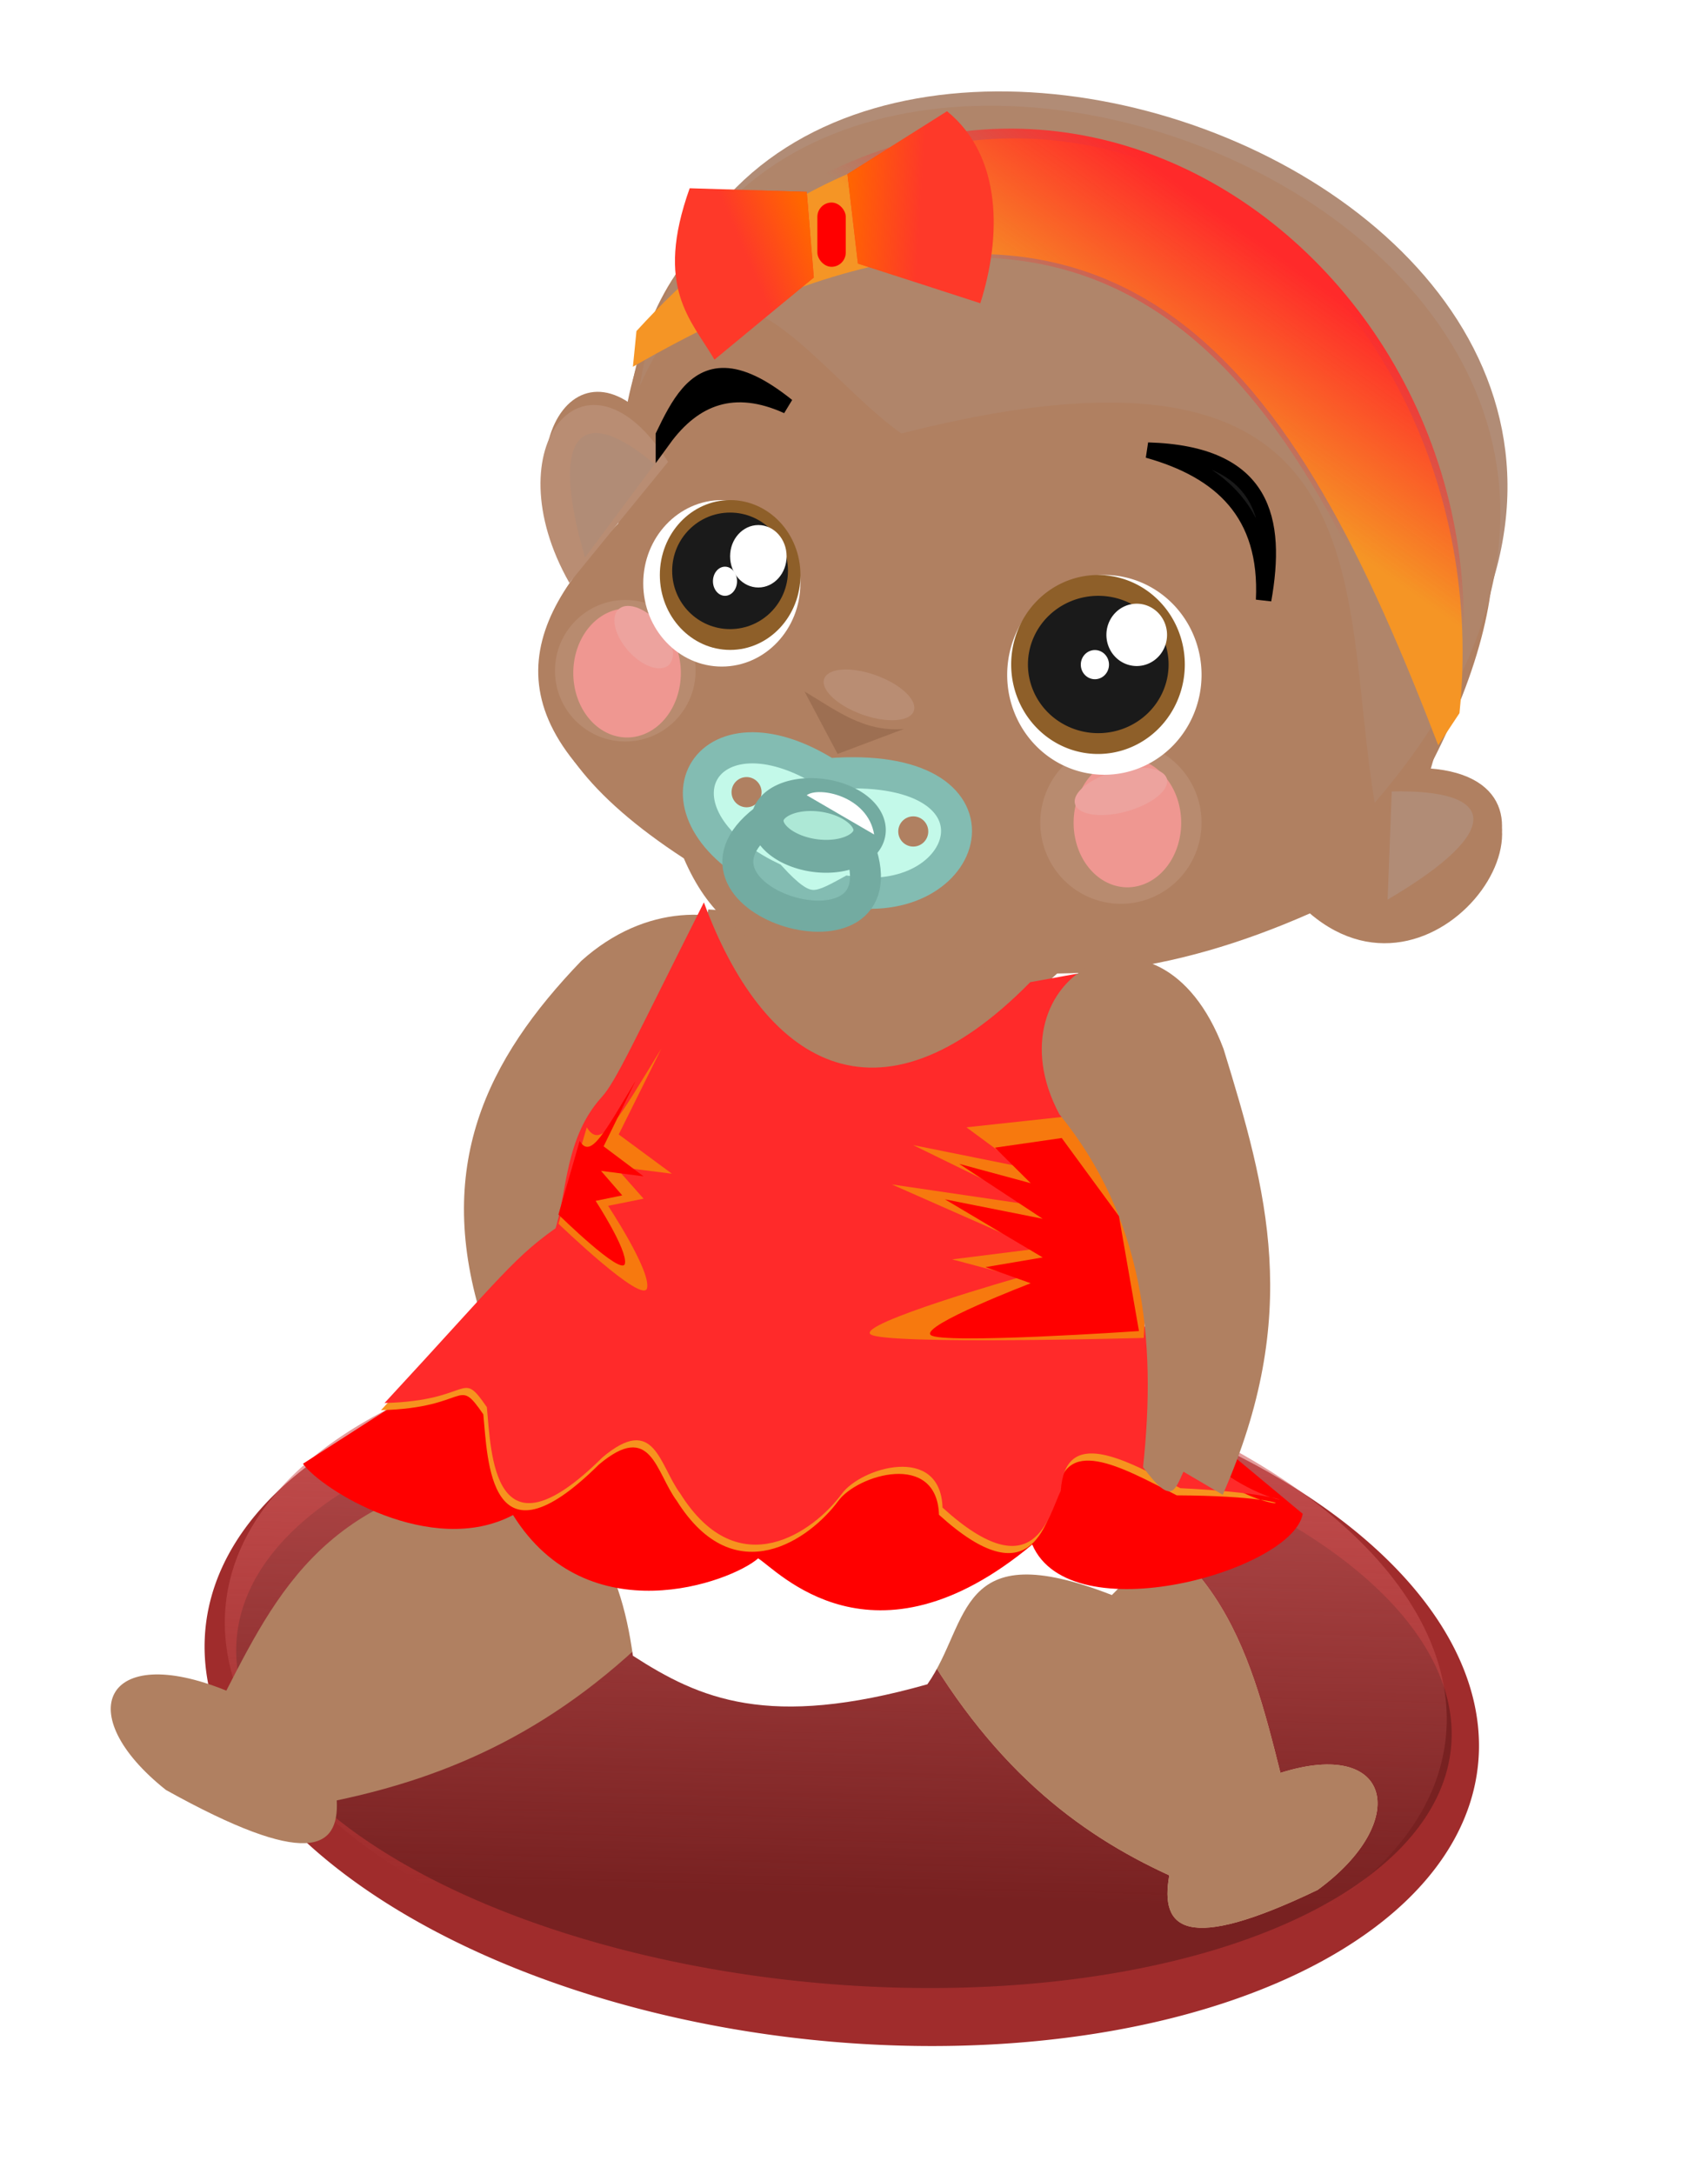
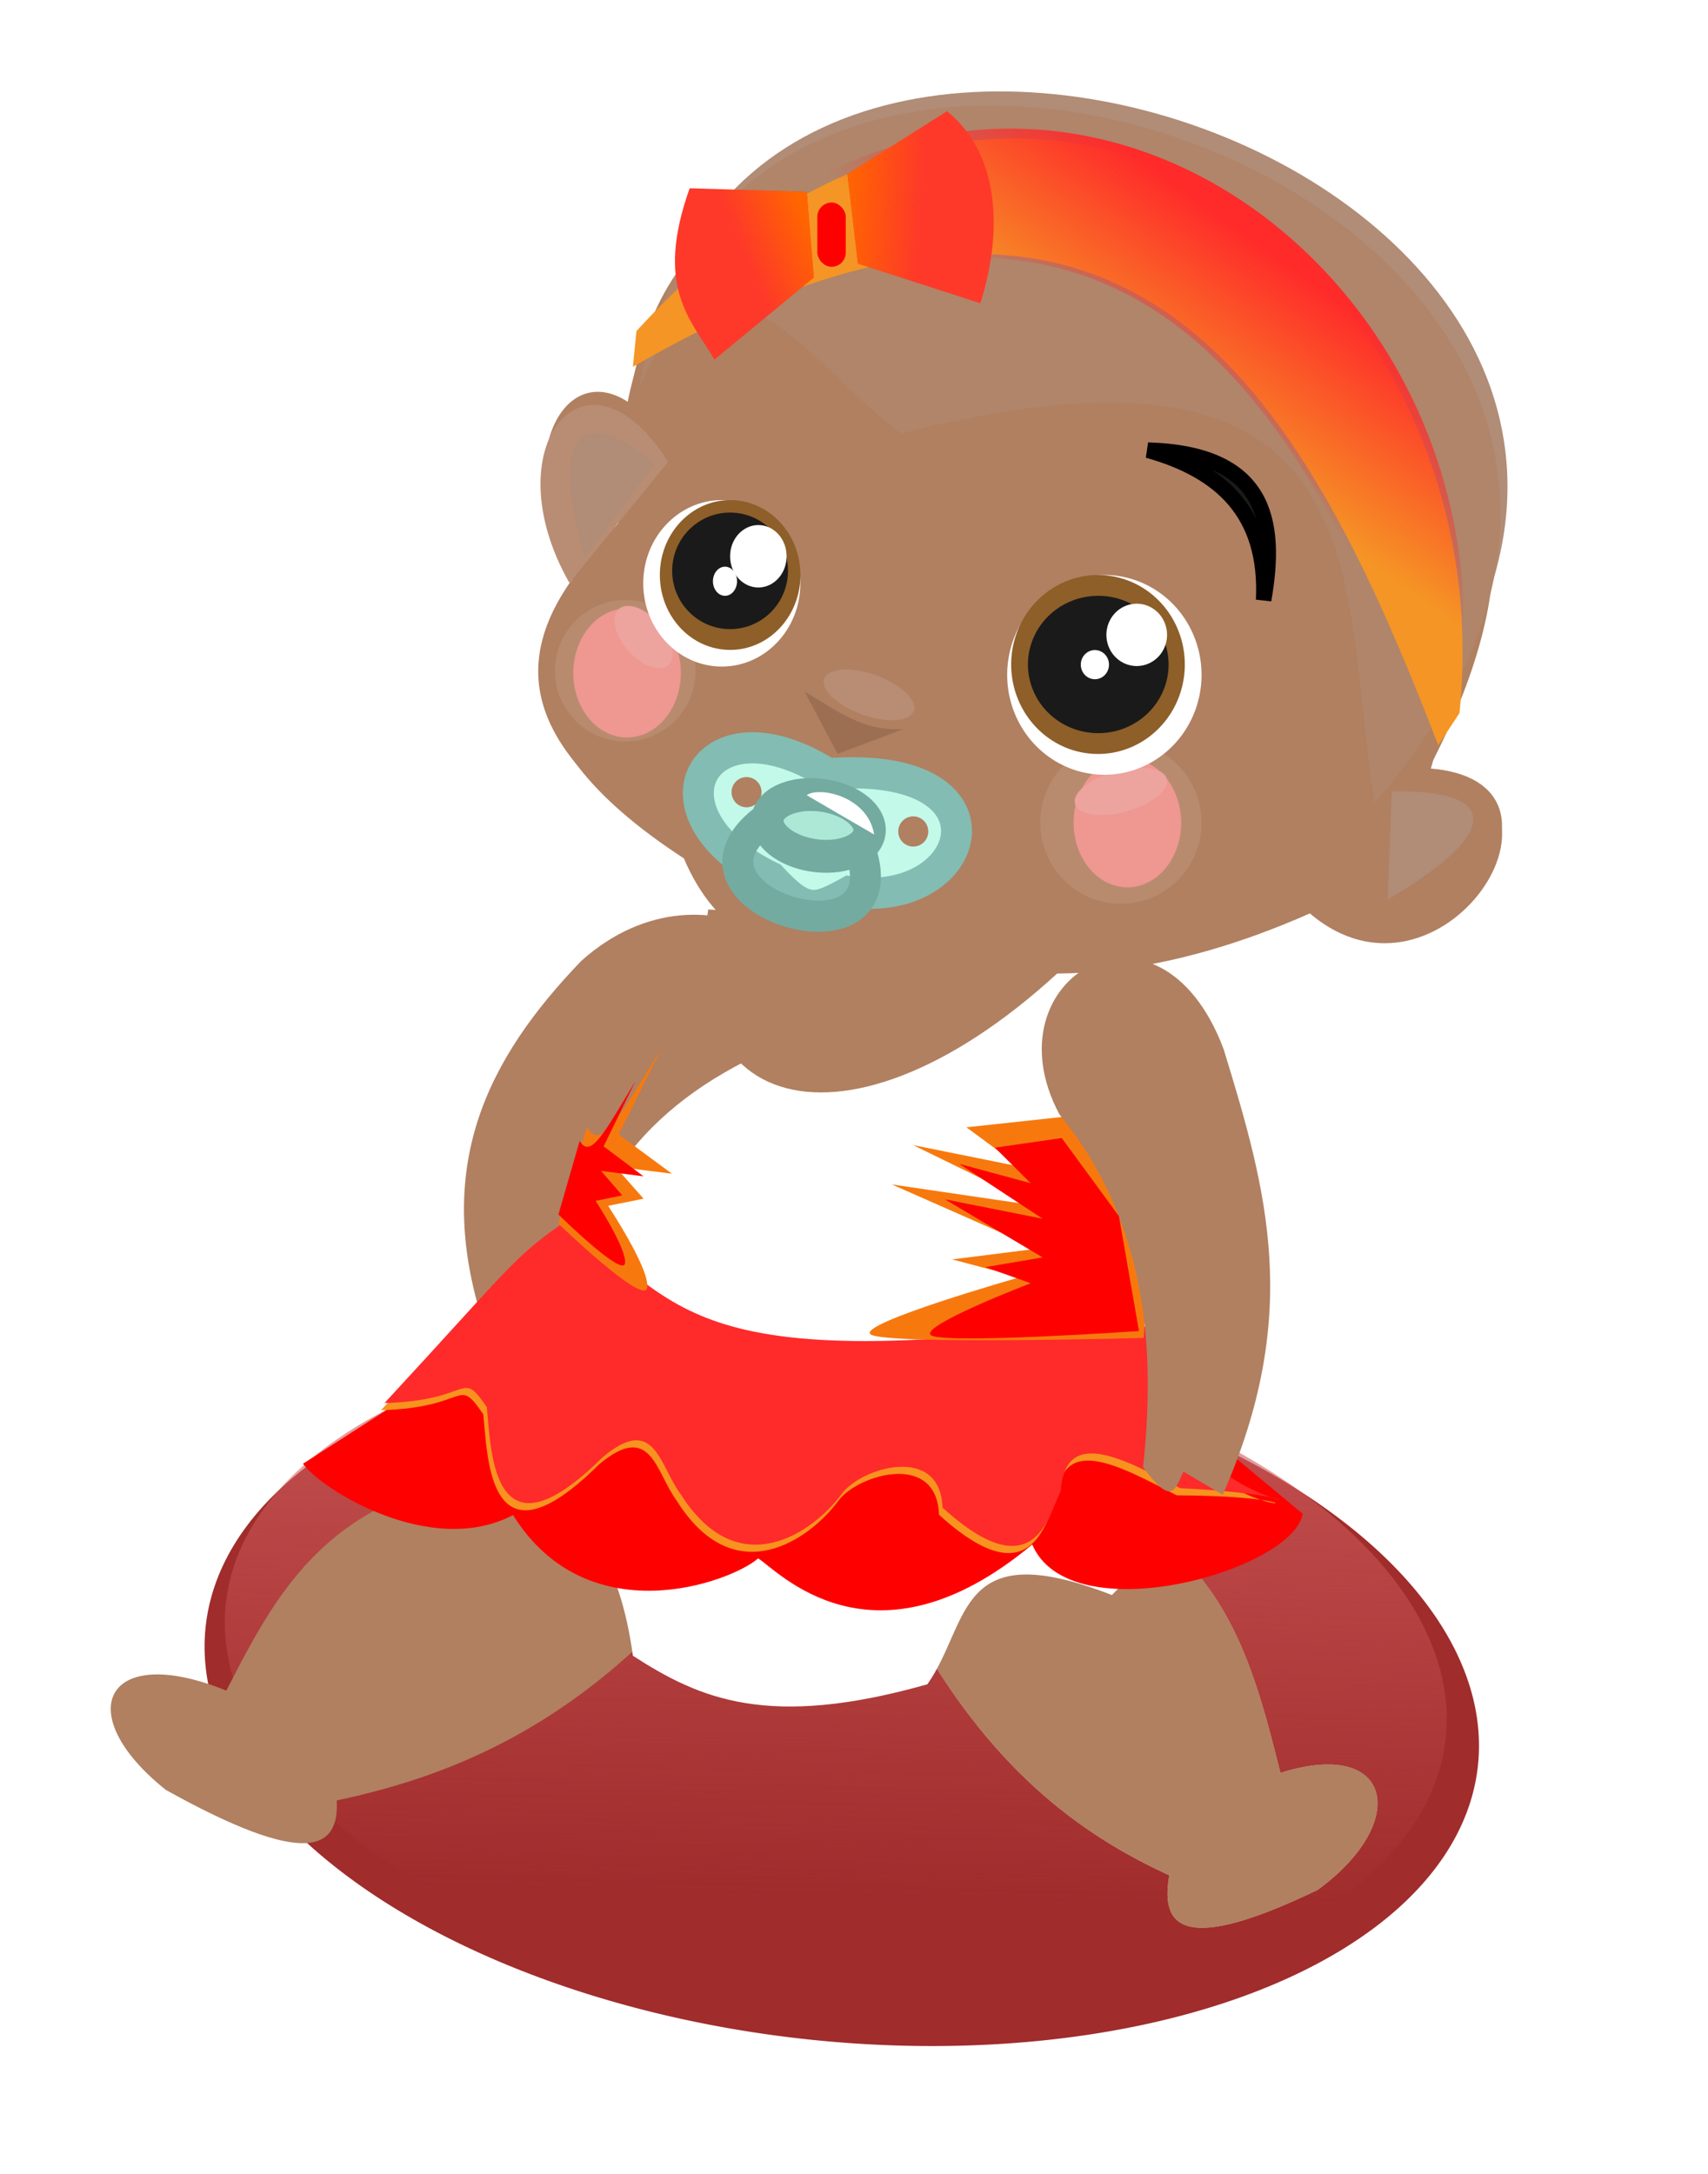
<svg xmlns="http://www.w3.org/2000/svg" version="1.0" viewBox="0 0 110 140">
  <defs>
    <filter id="a" x="-.164" y="-.164" width="1.327" height="1.327">
      <feGaussianBlur stdDeviation="1.595" />
    </filter>
    <linearGradient id="e" x1="-55.284" x2="-70.94" y1="60.416" y2="82.432" gradientTransform="translate(763.68 -17.781)" gradientUnits="userSpaceOnUse">
      <stop stop-color="#ff2a2a" offset="0" />
      <stop stop-color="#ff2a2a" stop-opacity="0" offset="1" />
    </linearGradient>
    <linearGradient id="d" x1="-113.5" x2="-103.19" y1="55.035" y2="55.68" gradientTransform="translate(764.17 -18.27)" gradientUnits="userSpaceOnUse">
      <stop stop-color="#f60" offset="0" />
      <stop stop-color="#f60" stop-opacity="0" offset="1" />
    </linearGradient>
    <linearGradient id="c" x1="-118.4" x2="-127.48" y1="57.97" y2="61.884" gradientTransform="translate(764.17 -18.27)" gradientUnits="userSpaceOnUse">
      <stop stop-color="#f60" offset="0" />
      <stop stop-color="#f60" stop-opacity="0" offset="1" />
    </linearGradient>
    <filter id="h">
      <feGaussianBlur stdDeviation="1.018" />
    </filter>
    <filter id="g">
      <feGaussianBlur stdDeviation="0.892" />
    </filter>
    <filter id="f" x="-.028" y="-.122" width="1.056" height="1.243">
      <feGaussianBlur stdDeviation="1.732" />
    </filter>
    <linearGradient id="b" x1="-162.12" x2="-161.18" y1="213.13" y2="249.27" gradientUnits="userSpaceOnUse">
      <stop stop-color="#d35f5f" offset="0" />
      <stop stop-color="#d35f5f" stop-opacity="0" offset="1" />
    </linearGradient>
  </defs>
  <g transform="translate(6.849 5.382)">
    <g transform="matrix(.404 0 0 .678 6.983 -69.723)" fill-rule="evenodd" stroke-opacity="0">
      <path transform="matrix(1.384 .071 -.094 1.973 346.45 -202.08)" d="m-88.553 238.01a73.386 16.634 0 0 1-73.386 16.634 73.386 16.634 0 0 1-73.386-16.634 73.386 16.634 0 0 1 73.386-16.634 73.386 16.634 0 0 1 73.386 16.634z" fill="#a02c2c" filter="url(#h)" />
-       <path transform="matrix(1.32 .06 -.089 1.668 335.24 -131.64)" d="m-88.553 238.01a73.386 16.634 0 0 1-73.386 16.634 73.386 16.634 0 0 1-73.386-16.634 73.386 16.634 0 0 1 73.386-16.634 73.386 16.634 0 0 1 73.386 16.634z" fill="#782121" filter="url(#g)" />
      <path transform="matrix(1.327 .069 -.09 1.897 335.31 -186.72)" d="m-88.553 238.01a73.386 16.634 0 0 1-73.386 16.634 73.386 16.634 0 0 1-73.386-16.634 73.386 16.634 0 0 1 73.386-16.634 73.386 16.634 0 0 1 73.386 16.634z" fill="url(#b)" filter="url(#f)" />
    </g>
    <g transform="matrix(.467 0 0 .47 -256.24 -9.618)">
      <path d="m614.19 140.68c17.85-15.92 40.9 2.02 26.14 12.09-18.58 8.12-25.61 20.4-28.1 34.32-6.02 4-7.79 0.96-9.15-2.77l-2.39 6.05c-6.97-21.45 0.42-36.18 13.5-49.69z" fill="#b08061" fill-rule="evenodd" stroke-opacity="0" />
      <path d="m631.7 133.63c-5.15 30.46 23.4 35.04 53.7 3.32l-53.7-3.32z" fill="#b08061" fill-rule="evenodd" stroke-opacity="0" />
      <g transform="matrix(.996 0 0 1.018 766.36 -154.94)" fill="#b08061" fill-rule="evenodd" stroke-opacity="0">
        <path d="m-147.13 230.96c-0.61-26.82 7.67-47.34 43.34-48.47l28.513 6.27c17.814 10.53 57.376 19.81 39.92 76.42 23.124 1.73 1.658 33.91-16.539 18.82-18.963 8.14-37.303 10.67-54.744 5.13-12.6 1.2-25.27 2.57-31.94-12.54-26.82-16.99-22.53-31.66-8.55-45.63z" />
        <path d="m-140.29 221.84c-11.25-18.33-24.33-2.22-13.61 17.11" />
      </g>
      <g transform="matrix(1 0 0 .969 766.45 -142.66)" fill-rule="evenodd" stroke-opacity="0">
        <path d="m-147.13 230.96c-0.61-26.82 7.67-47.34 43.34-48.47l28.513 6.27c17.817 10.53 69.426 18.42 39.92 76.42 23.124 1.73 1.658 33.91-16.539 18.82-18.963 8.14-37.303 10.67-54.744 5.13-12.6 1.2-25.27 2.57-31.94-12.54-26.82-16.99-22.53-31.66-8.55-45.63z" fill="#b08061" />
        <path d="m-140.29 221.84c-11.25-18.33-24.33-2.22-13.61 17.11" fill="#b98d73" />
      </g>
      <path d="m692.33 70.699c10.04 2.798 16.54 8.632 15.96 20.531 1.96-10.994 0.17-20.074-15.96-20.531z" fill="#1a1a1a" fill-rule="evenodd" stroke="#000" stroke-width="2.134px" />
      <path d="m725.96 117.46c14.41-0.32 15.79 5.28-0.57 14.82" fill="#b18c76" fill-rule="evenodd" stroke-opacity="0" />
      <path d="m624.29 72.616c-9.94-8.412-14.69-4.486-9.58 12.781" fill="#b18c76" fill-rule="evenodd" stroke-opacity="0" />
-       <path d="m633.99 60.494c-4.24-0.121-6.42 3.902-8.47 8.156v0.563c4.26-5.829 9.79-7.853 17.09-4.563-3.63-2.892-6.4-4.092-8.62-4.156z" fill-rule="evenodd" stroke="#000" stroke-width="2.134px" />
      <path transform="translate(563.43 -27.965)" d="m136.3 149.7a11.12 11.12 0 0 1-11.12 11.12 11.12 11.12 0 0 1-11.12-11.12 11.12 11.12 0 0 1 11.12-11.12 11.12 11.12 0 0 1 11.12 11.12z" fill="#b88b6f" fill-rule="evenodd" stroke-opacity="0" />
      <circle cx="620.26" cy="100.92" r="9.695" fill="#b88b6f" fill-rule="evenodd" stroke-opacity="0" />
      <path transform="matrix(.667 0 0 .795 537.01 -17.787)" d="m136.3 149.7a11.12 11.12 0 0 1-11.12 11.12 11.12 11.12 0 0 1-11.12-11.12 11.12 11.12 0 0 1 11.12-11.12 11.12 11.12 0 0 1 11.12 11.12z" fill="#ef9791" fill-rule="evenodd" filter="url(#a)" stroke-opacity="0" />
      <path transform="matrix(.667 0 0 .795 606.01 2.743)" d="m136.3 149.7a11.12 11.12 0 0 1-11.12 11.12 11.12 11.12 0 0 1-11.12-11.12 11.12 11.12 0 0 1 11.12-11.12 11.12 11.12 0 0 1 11.12 11.12z" fill="#ef9791" fill-rule="evenodd" filter="url(#a)" stroke-opacity="0" />
      <path transform="matrix(.766 -.207 .261 .965 556.83 5.428)" d="m131.73 142.57a8.269 2.851 0 0 1-8.269 2.851 8.269 2.851 0 0 1-8.269-2.851 8.269 2.851 0 0 1 8.269-2.851 8.269 2.851 0 0 1 8.269 2.851z" fill="#eda39e" fill-rule="evenodd" stroke-opacity="0" />
      <g fill-rule="evenodd" stroke-opacity="0">
        <path transform="translate(565.14 -27.965)" d="m134.59 129.45a13.402 13.687 0 0 1-13.402 13.687 13.402 13.687 0 0 1-13.402-13.687 13.402 13.687 0 0 1 13.402-13.687 13.402 13.687 0 0 1 13.402 13.687z" fill="#fff" />
        <path transform="matrix(1.105 0 0 1.075 612.98 -28.678)" d="m76.418 119.76a10.835 11.406 0 0 1-10.835 11.406 10.835 11.406 0 0 1-10.835-11.406 10.835 11.406 0 0 1 10.835-11.406 10.835 11.406 0 0 1 10.835 11.406z" fill="#8e5f29" />
        <path transform="matrix(.895 0 0 .825 626.79 1.262)" d="m76.418 119.76a10.835 11.406 0 0 1-10.835 11.406 10.835 11.406 0 0 1-10.835-11.406 10.835 11.406 0 0 1 10.835-11.406 10.835 11.406 0 0 1 10.835 11.406z" fill="#1a1a1a" />
        <path transform="matrix(.312 0 0 .312 652.98 55.617)" d="m134.59 129.45a13.402 13.687 0 0 1-13.402 13.687 13.402 13.687 0 0 1-13.402-13.687 13.402 13.687 0 0 1 13.402-13.687 13.402 13.687 0 0 1 13.402 13.687z" fill="#fff" />
        <path transform="matrix(.145 0 0 .146 667.45 81.185)" d="m134.59 129.45a13.402 13.687 0 0 1-13.402 13.687 13.402 13.687 0 0 1-13.402-13.687 13.402 13.687 0 0 1 13.402-13.687 13.402 13.687 0 0 1 13.402 13.687z" fill="#fff" />
      </g>
      <path transform="matrix(.747 .267 -.337 .941 609.69 -62.894)" d="m131.73 142.57a8.269 2.851 0 0 1-8.269 2.851 8.269 2.851 0 0 1-8.269-2.851 8.269 2.851 0 0 1 8.269-2.851 8.269 2.851 0 0 1 8.269 2.851z" fill="#b98d73" fill-rule="evenodd" stroke-opacity="0" />
      <path d="m644.98 103.77 4.56 8.55 9.13-3.42c-5.65 0.45-9.49-2.7-13.69-5.13z" fill="#9d6f52" fill-rule="evenodd" stroke-opacity="0" />
      <path d="m623.72 58.799c10.84-24.006 23.68-2.07 35.93 6.273 67.36-16.596 60.05 20.65 65.01 49.048 68.49-76.763-88.06-133.03-100.94-55.321z" fill="#b18c76" fill-rule="evenodd" stroke-opacity="0" />
      <ellipse transform="matrix(-.688 -.726 -.681 .732 0 0)" cx="-522.51" cy="-386.65" rx="5.149" ry="2.842" fill="#eda39e" fill-rule="evenodd" stroke-opacity="0" />
      <path d="m622.25 61.938c10.89-24.768 23.78-2.136 36.08 6.472 67.64-17.123 60.3 21.304 65.28 50.6 68.77-79.194-88.42-137.24-101.36-57.072z" fill="#b0856a" fill-rule="evenodd" stroke-opacity="0" />
      <path d="m648.22 115.04c-17.01-10.73-26.13 5.39-7.83 14.19 4.72 5.1 6.16 4.47 10.76 1.96 17.28 2.56 23.09-18.15-2.93-16.15z" fill="#c3f9e9" fill-rule="evenodd" stroke="#83bcb2" stroke-width="4.268" />
      <path transform="matrix(.186 0 0 .186 613.7 89.717)" d="m136.3 149.7a11.12 11.12 0 0 1-11.12 11.12 11.12 11.12 0 0 1-11.12-11.12 11.12 11.12 0 0 1 11.12-11.12 11.12 11.12 0 0 1 11.12 11.12z" fill="#b08061" fill-rule="evenodd" stroke-opacity="0" />
      <path transform="matrix(.186 0 0 .186 636.69 95.099)" d="m136.3 149.7a11.12 11.12 0 0 1-11.12 11.12 11.12 11.12 0 0 1-11.12-11.12 11.12 11.12 0 0 1 11.12-11.12 11.12 11.12 0 0 1 11.12 11.12z" fill="#b08061" fill-rule="evenodd" stroke-opacity="0" />
      <path transform="matrix(.756 .105 -.107 .765 789.77 -7.025)" d="m-152.64 191.04a9.296 5.382 0 0 1-9.296 5.382 9.296 5.382 0 0 1-9.296-5.382 9.296 5.382 0 0 1 9.296-5.382 9.296 5.382 0 0 1 9.296 5.382z" fill="#ade8d6" fill-rule="evenodd" stroke="#73aba1" stroke-width="5.836" />
-       <path d="m645.28 117.98c1.59-1.23 8.41 0.05 9.3 5.38l-9.3-5.38z" fill="#fff" fill-rule="evenodd" stroke-opacity="0" />
+       <path d="m645.28 117.98c1.59-1.23 8.41 0.05 9.3 5.38l-9.3-5.38" fill="#fff" fill-rule="evenodd" stroke-opacity="0" />
      <path d="m639.41 121.4c-14.47 11.07 19.4 21.09 13.21 3.92" fill="none" stroke="#73aba1" stroke-width="4.268" />
      <path d="m659.82 231.95c10.59 19.09 22.76 28.25 35.46 34.03-1.31 7.33 2.17 10.74 20.47 1.99 12.9-9.36 10.29-20.89-5.14-16.03-4.34-17.14-8.75-34.24-33.88-39.77-15.2 0.06-17.01 9.27-16.91 19.78z" fill="#e2af8e" fill-rule="evenodd" stroke-opacity="0" />
      <path d="m659.82 231.95c10.59 19.09 22.76 28.25 35.46 34.03-1.31 7.33 2.17 10.74 20.47 1.99 12.9-9.36 10.29-20.89-5.14-16.03-4.34-17.14-8.75-34.24-33.88-39.77-15.2 0.06-17.01 9.27-16.91 19.78z" fill="#b08061" fill-rule="evenodd" stroke-opacity="0" />
      <path d="m626.06 230.68c-15.01 15.49-30.26 21.82-45.59 25.03 0.35 6.79-4.13 9.31-23.56-1.43-13.21-10.44-8.45-20.39 8.33-13.61 7.6-14.72 15.26-29.4 44.68-30.43 17.27 2.44 17.89 11 16.14 20.44z" fill="#b08061" fill-rule="evenodd" stroke-opacity="0" />
      <path d="m616.91 178.65 74.36 17.12c2.97 11.87 5.97 22.28-3.91 31.8-21.58-8.37-19.47 3.79-25.44 12.23-21.93 6.17-31.41 2-40.61-3.91-1.72-12.32-6.78-25-23.97-20.55 5.96-22.26 24.94-16.07 19.57-36.69z" fill="#fff" fill-rule="evenodd" stroke-opacity="0" />
      <path d="m611.22 186.96-35.41 22.62c2.53 3.53 17.69 12.94 28.97 7.03 10.32 16.46 30.05 9.2 33.8 5.94 2.57 1.5 15.78 16.34 37.8-1.9 5.26 12.24 35.98 3.56 37.3-4.21l-20.37-16.85c-56.48-0.43-66.56-3.69-82.09-12.63z" fill="#f00" fill-rule="evenodd" stroke-opacity="0" />
      <path d="m611.06 177.67c-6.7 4.56-7.97 6.83-24.49 24.57 12.26-0.31 10.38-4.83 14.11 0.57 0.61 6.09 0.75 21.84 15.93 6.89 7.24-6.07 7.82 1.04 10.75 4.96 8.05 12.73 18.45 5.15 22.24 0.06 2.63-3.65 13.64-6.92 13.92 1.85 12.83 11.58 14.67 0.85 16.3-2.28 0.63-8.92 8.73-4.34 16.49-0.38 22.32 0.11 12.71 4.2 3.22-4.32l-8.79-19.3c-65.55 9.71-62.78-3.12-79.68-12.62z" fill="#f7931e" fill-rule="evenodd" stroke-opacity="0" />
      <path d="m611.55 176.69c-6.7 4.56-7.97 6.83-24.49 24.57 12.26-0.31 10.38-4.83 14.11 0.57 0.6 6.09 0.75 21.84 15.93 6.89 7.23-6.06 7.82 1.04 10.75 4.96 8.05 12.73 18.45 5.15 22.24 0.06 2.63-3.64 13.64-6.92 13.92 1.85 12.83 11.58 14.67 0.86 16.3-2.28 0.63-8.92 8.73-4.34 16.49-0.38 21.97 1.05 13.17 4.5 3.22-4.31l-8.79-19.31c-65.55 9.71-62.78-3.12-79.68-12.62z" fill="#ff2a2a" fill-rule="evenodd" stroke-opacity="0" />
-       <path d="m610.06 178.86c2.28-4.92 1.37-13.42 6.94-19.51 1.94-2.12 4.2-7.14 14.1-26.69 8.07 21.76 23.77 32.39 45.01 10.93l8.31-1.49c-13.57 15.56-0.09 25.95 8.32 32.29l-0.98 18.38c-8.55 1.17-19.12 6.35-26.42 3.47-32.88 2.21-44.97-8.13-55.28-17.38z" fill="#ff2a2a" fill-rule="evenodd" stroke-opacity="0" />
      <path d="m692.74 172.77-11.74-10.76-13.7 1.47 7.34 5.38-14.68-2.94 17.12 8.32-20.06-2.93 20.06 8.8-11.74 1.47 9.3 2.45s-22.51 6.36-20.55 7.82c1.96 1.47 37.67 0.49 37.67 0.49l0.98-19.57z" fill="#f7790e" fill-rule="evenodd" stroke-opacity="0" />
      <path d="m614.95 163.48-3.91 13.21s11.74 11.25 12.23 8.8c0.49-2.44-5.38-11.25-5.38-11.25l4.89-0.98-3.92-4.4 7.83 0.98-7.34-5.38 5.87-11.74c-5.78 9.35-8.27 14.11-10.27 10.76z" fill="#f7790e" fill-rule="evenodd" stroke-opacity="0" />
      <path d="m702.76 152.73c-8.92-23.51-32.67-9.74-22.64 8.96 11.57 14.12 13.46 30.75 11.54 48.36 3.9 5.21 4.33 3.33 5.57 0.62l5.42 3.16c10.96-24.73 6.14-41.61 0.11-61.1z" fill="#b08061" fill-rule="evenodd" stroke-opacity="0" />
      <path d="m688.34 175.66-7.89-10.71-9.21 1.32 4.93 4.87-9.86-2.65 11.51 7.52-13.48-2.66 13.48 7.96-7.89 1.33 6.24 2.21s-15.12 5.75-13.8 7.08c1.31 1.33 28.73-0.53 28.73-0.53l-2.76-15.74z" fill="#f00" fill-rule="evenodd" stroke-opacity="0" />
      <path d="m613.97 165.34-2.93 10.09s8.8 8.59 9.17 6.72-4.04-8.59-4.04-8.59l3.67-0.75-2.93-3.36 5.87 0.75-5.51-4.11 4.41-8.97c-4.34 7.14-6.21 10.77-7.71 8.22z" fill="#f00" fill-rule="evenodd" stroke-opacity="0" />
      <path d="m621.31 59.27c68.01-38.978 91.85 2.231 111.06 51.86l2.93-4.4c6.4-61.929-59.51-111.18-113.5-52.352l-0.49 4.892z" fill="#f59525" fill-rule="evenodd" stroke-opacity="0" />
      <path d="m620.82 59.759c68.01-38.978 91.85 2.231 111.06 51.861l2.93-4.4c10.99-62.935-62.9-114.83-113.5-52.353l-0.49 4.892z" fill="url(#e)" fill-rule="evenodd" stroke-opacity="0" />
      <ellipse cx="633.57" cy="88.943" rx="10.835" ry="11.406" fill="#fff" fill-rule="evenodd" stroke-opacity="0" />
      <ellipse cx="634.72" cy="87.802" rx="9.695" ry="10.265" fill="#8e5f29" fill-rule="evenodd" stroke-opacity="0" />
      <ellipse cx="634.71" cy="87.232" rx="7.984" ry="7.984" fill="#1a1a1a" fill-rule="evenodd" stroke-opacity="0" />
      <ellipse cx="638.61" cy="85.236" rx="3.896" ry="4.277" fill="#fff" fill-rule="evenodd" stroke-opacity="0" />
      <ellipse cx="634.01" cy="88.657" rx="1.661" ry="1.996" fill="#fff" fill-rule="evenodd" stroke-opacity="0" />
      <path d="m645.28 35.297 0.98 11.742-13.7 11.253c-3.22-5.472-8.32-9.854-3.42-23.484l16.14 0.489z" fill="#fe3929" fill-rule="evenodd" stroke-opacity="0" />
      <path d="m650.9 32.871 1.44 12.26 16.88 5.435c2.89-8.989 3.1-20.102-4.59-26.313l-13.73 8.618z" fill="#fe3929" fill-rule="evenodd" stroke-opacity="0" />
      <rect x="646.75" y="36.765" width="3.914" height="8.806" ry="1.957" fill="#f00" fill-rule="evenodd" stroke-opacity="0" />
      <path d="m650.9 32.871 1.44 12.26 16.88 5.435c2.89-8.989 3.1-20.102-4.59-26.313l-13.73 8.618z" fill="url(#d)" fill-rule="evenodd" stroke-opacity="0" />
      <path d="m645.28 35.297 0.98 11.742-13.7 11.253c-3.22-5.472-8.32-9.854-3.42-23.484l16.14 0.489z" fill="url(#c)" fill-rule="evenodd" stroke-opacity="0" />
    </g>
  </g>
</svg>